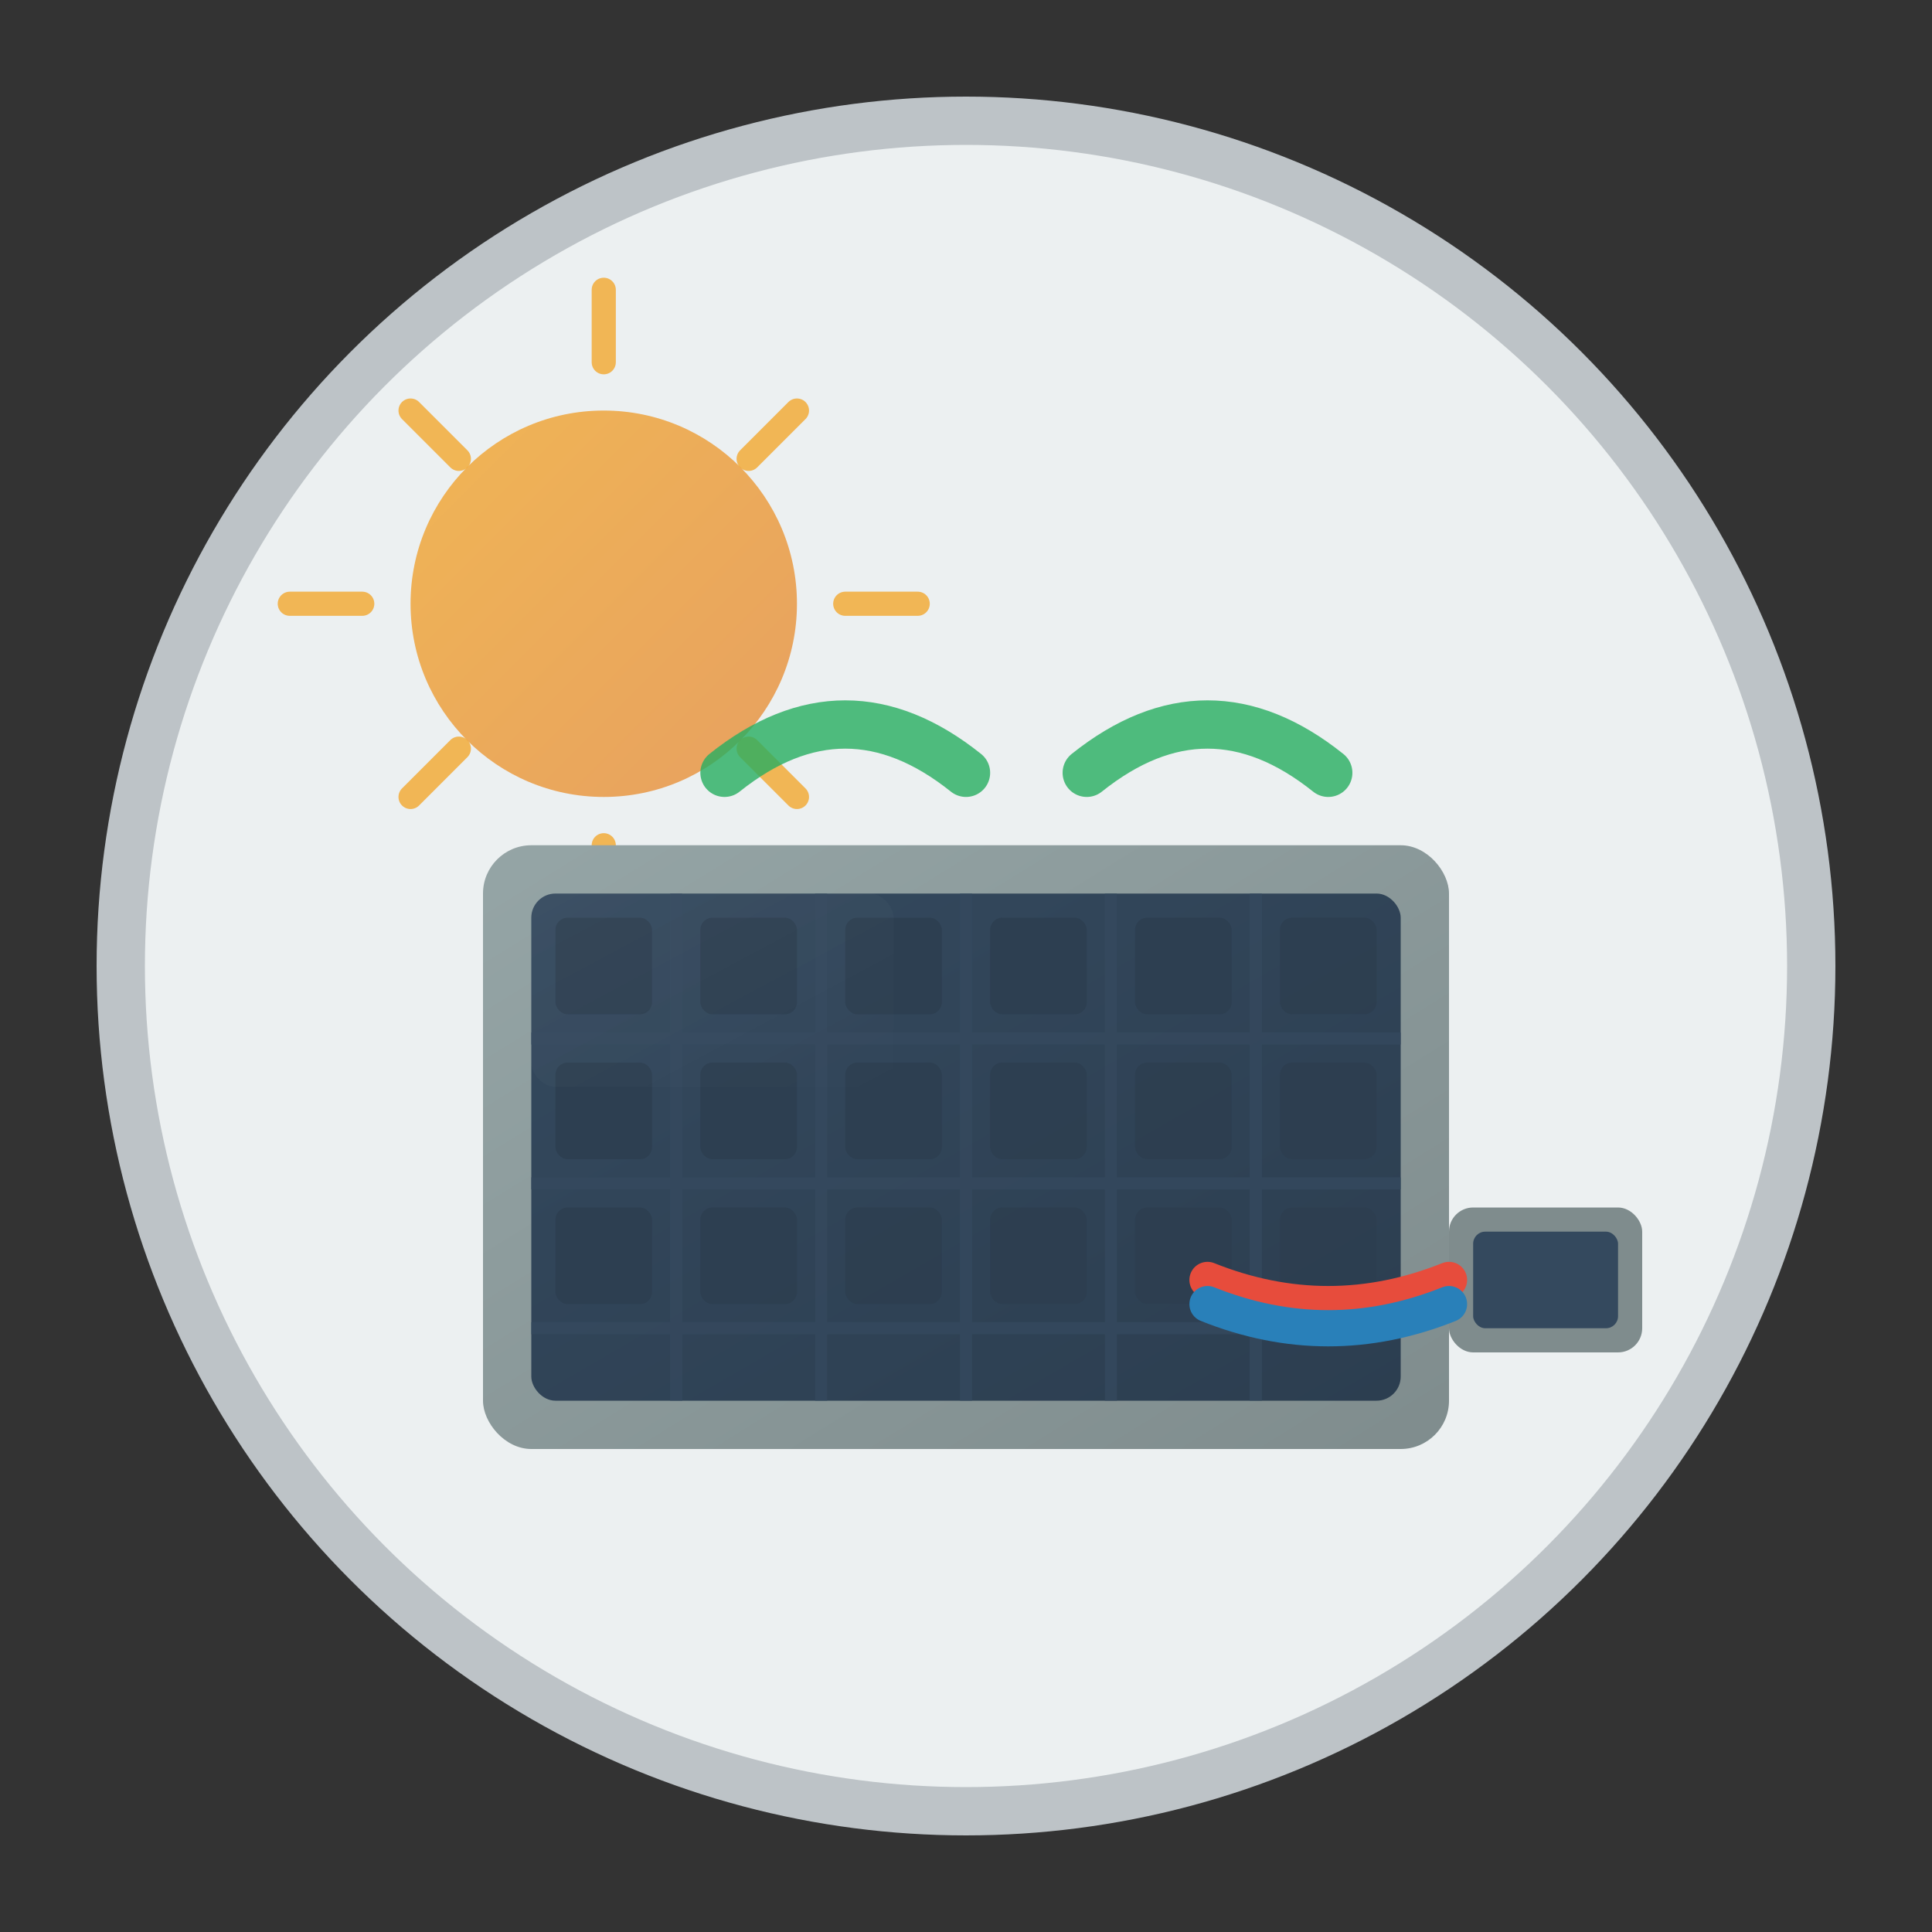
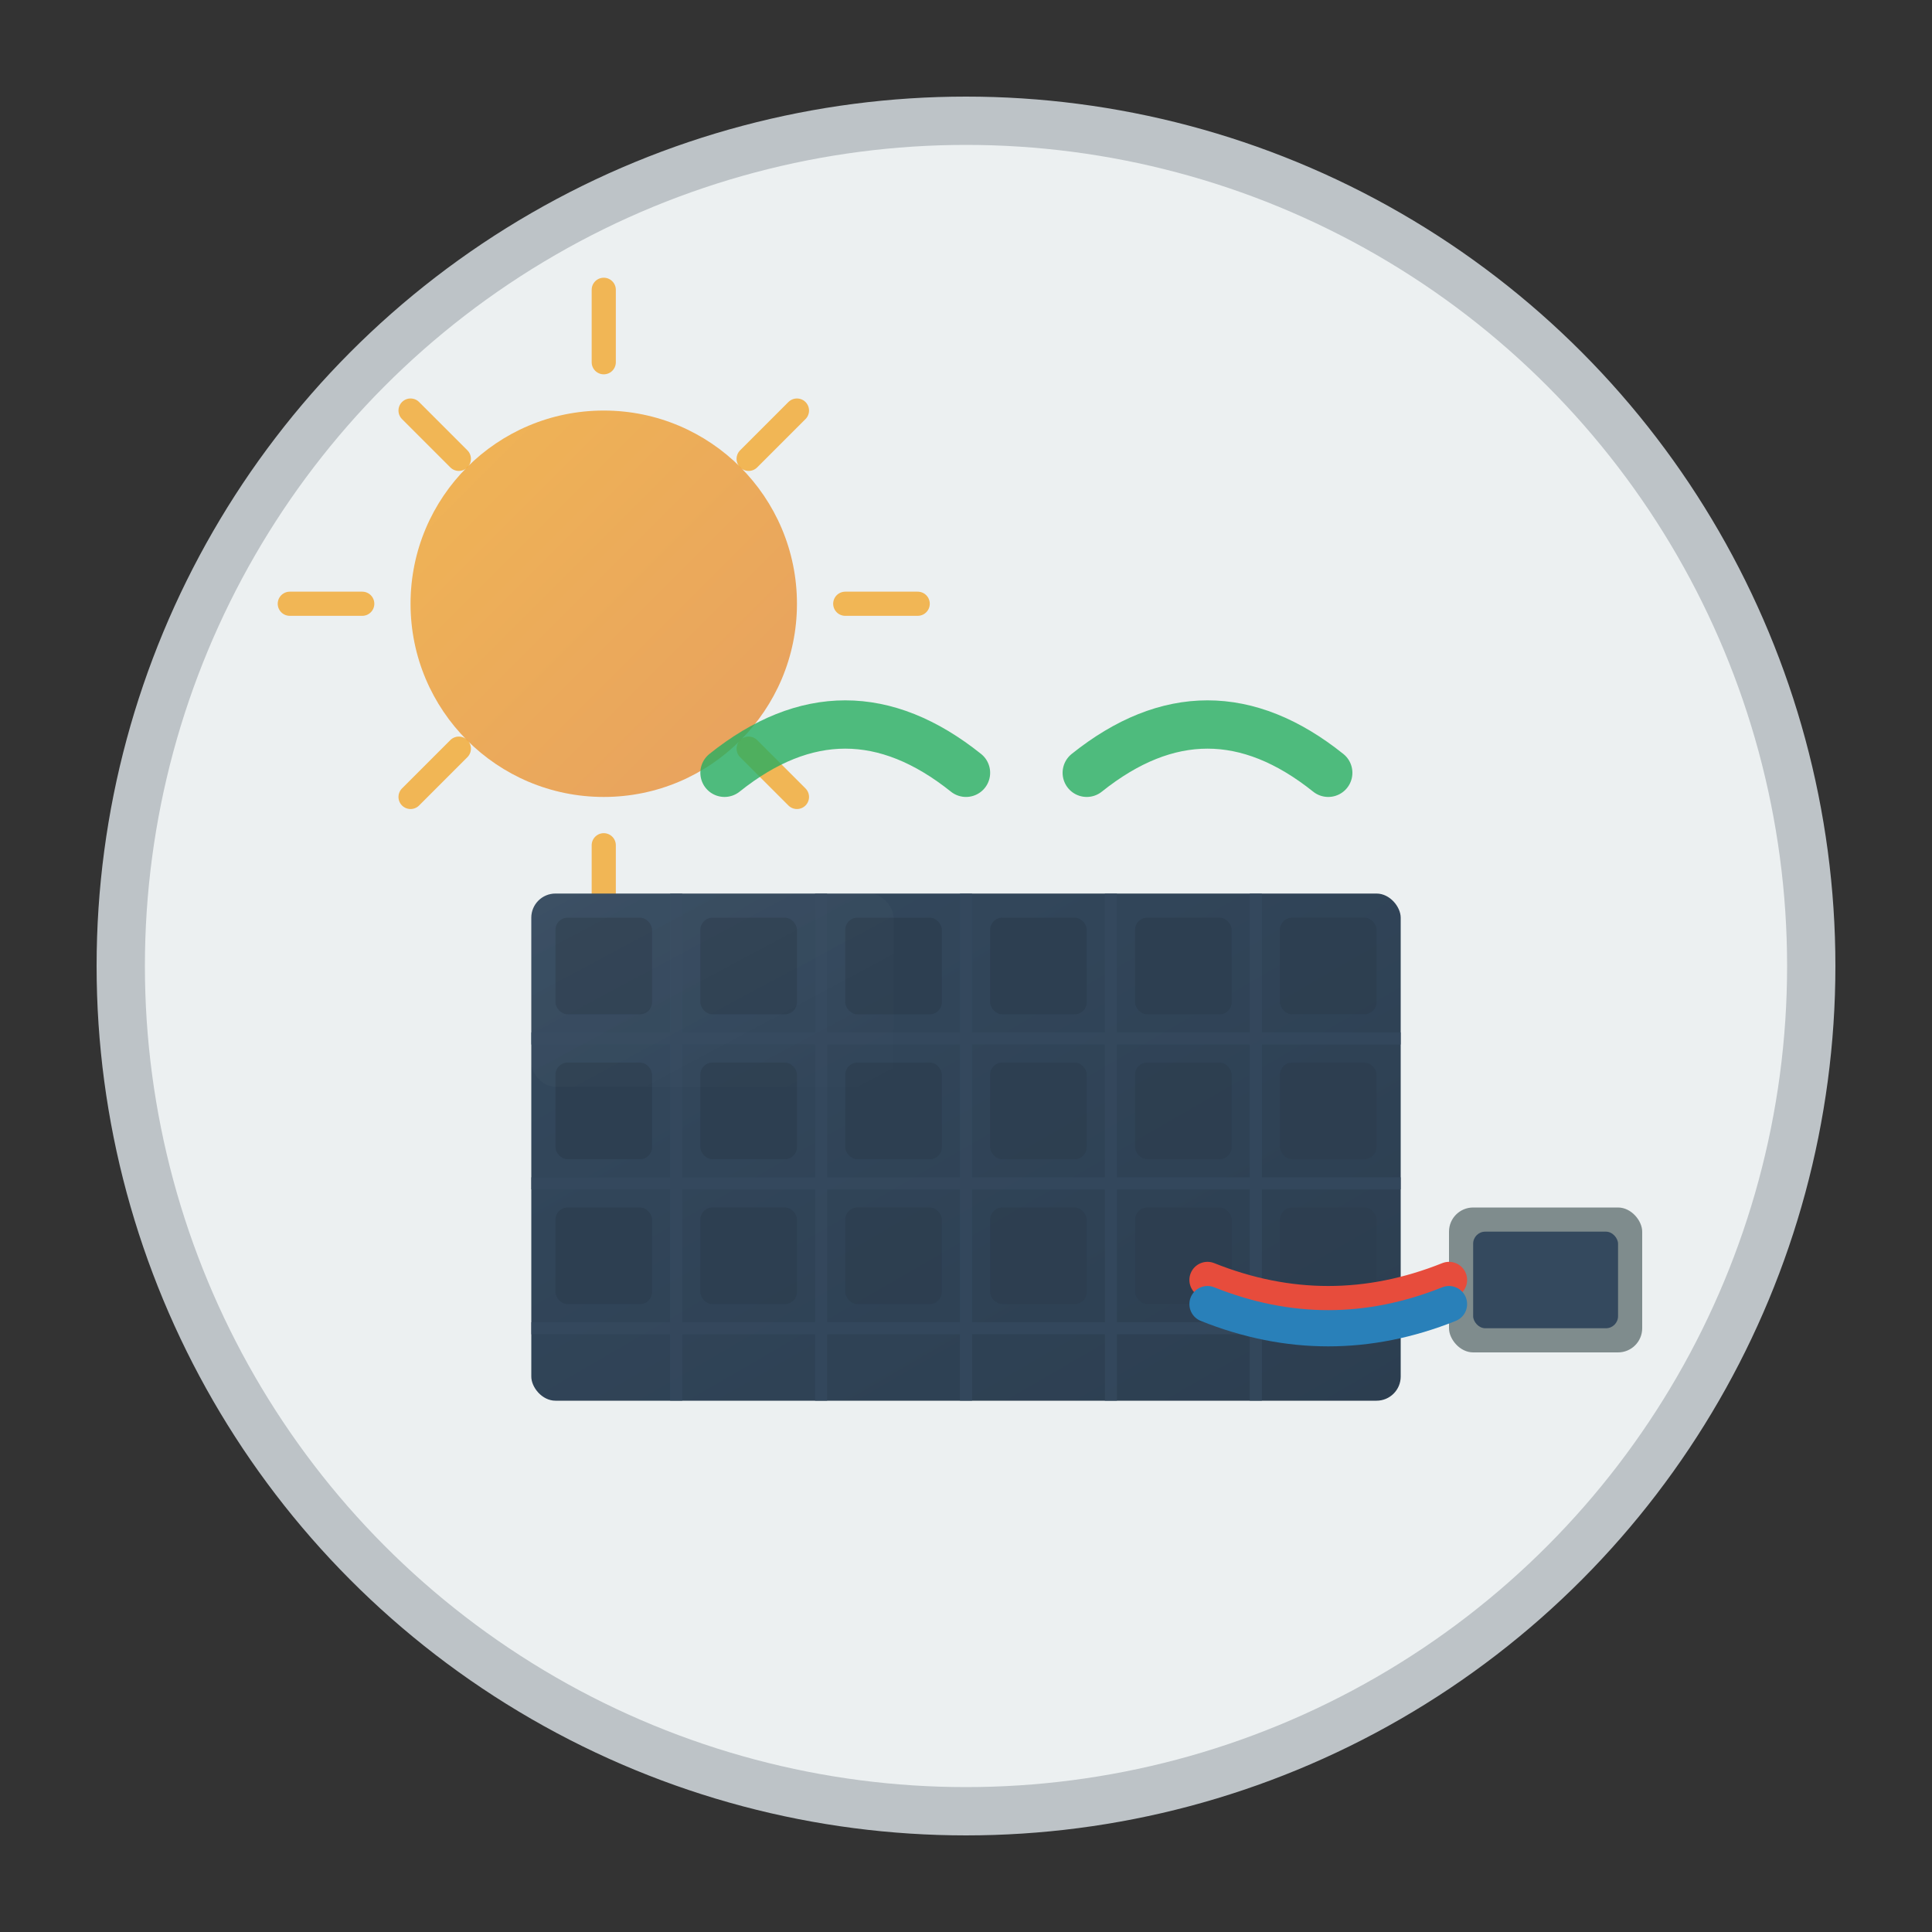
<svg xmlns="http://www.w3.org/2000/svg" width="80" height="80" viewBox="0 0 80 80" fill="none">
  <rect x="0" y="0" width="80" height="80" fill="#333333" stroke="none" />
  <defs>
    <linearGradient id="panelGradient" x1="0%" y1="0%" x2="100%" y2="100%">
      <stop offset="0%" style="stop-color:#34495e;stop-opacity:1" />
      <stop offset="100%" style="stop-color:#2c3e50;stop-opacity:1" />
    </linearGradient>
    <linearGradient id="frameGradient" x1="0%" y1="0%" x2="100%" y2="100%">
      <stop offset="0%" style="stop-color:#95a5a6;stop-opacity:1" />
      <stop offset="100%" style="stop-color:#7f8c8d;stop-opacity:1" />
    </linearGradient>
    <linearGradient id="sunGradient" x1="0%" y1="0%" x2="100%" y2="100%">
      <stop offset="0%" style="stop-color:#f39c12;stop-opacity:1" />
      <stop offset="100%" style="stop-color:#e67e22;stop-opacity:1" />
    </linearGradient>
  </defs>
  <circle cx="40" cy="40" r="35" fill="#ecf0f1" stroke="#bdc3c7" stroke-width="2" />
  <circle cx="25" cy="25" r="8" fill="url(#sunGradient)" opacity="0.7" />
  <g stroke="#f39c12" stroke-width="1" stroke-linecap="round" opacity="0.7">
    <line x1="25" y1="12" x2="25" y2="15" />
    <line x1="33" y1="17" x2="31" y2="19" />
    <line x1="38" y1="25" x2="35" y2="25" />
    <line x1="33" y1="33" x2="31" y2="31" />
    <line x1="25" y1="38" x2="25" y2="35" />
    <line x1="17" y1="33" x2="19" y2="31" />
    <line x1="12" y1="25" x2="15" y2="25" />
    <line x1="17" y1="17" x2="19" y2="19" />
  </g>
-   <rect x="20" y="35" width="40" height="25" rx="2" fill="url(#frameGradient)" />
  <rect x="22" y="37" width="36" height="21" rx="1" fill="url(#panelGradient)" />
  <g stroke="#34495e" stroke-width="0.5" opacity="0.8">
    <line x1="28" y1="37" x2="28" y2="58" />
    <line x1="34" y1="37" x2="34" y2="58" />
    <line x1="40" y1="37" x2="40" y2="58" />
    <line x1="46" y1="37" x2="46" y2="58" />
    <line x1="52" y1="37" x2="52" y2="58" />
    <line x1="22" y1="43" x2="58" y2="43" />
    <line x1="22" y1="49" x2="58" y2="49" />
    <line x1="22" y1="55" x2="58" y2="55" />
  </g>
  <g fill="#2c3e50" opacity="0.9">
    <rect x="23" y="38" width="4" height="4" rx="0.5" />
    <rect x="29" y="38" width="4" height="4" rx="0.5" />
    <rect x="35" y="38" width="4" height="4" rx="0.5" />
    <rect x="41" y="38" width="4" height="4" rx="0.5" />
    <rect x="47" y="38" width="4" height="4" rx="0.5" />
    <rect x="53" y="38" width="4" height="4" rx="0.5" />
    <rect x="23" y="44" width="4" height="4" rx="0.5" />
    <rect x="29" y="44" width="4" height="4" rx="0.5" />
    <rect x="35" y="44" width="4" height="4" rx="0.5" />
    <rect x="41" y="44" width="4" height="4" rx="0.5" />
    <rect x="47" y="44" width="4" height="4" rx="0.5" />
    <rect x="53" y="44" width="4" height="4" rx="0.5" />
    <rect x="23" y="50" width="4" height="4" rx="0.5" />
    <rect x="29" y="50" width="4" height="4" rx="0.5" />
    <rect x="35" y="50" width="4" height="4" rx="0.5" />
    <rect x="41" y="50" width="4" height="4" rx="0.5" />
    <rect x="47" y="50" width="4" height="4" rx="0.5" />
    <rect x="53" y="50" width="4" height="4" rx="0.5" />
  </g>
  <g stroke="#27ae60" stroke-width="2" stroke-linecap="round" opacity="0.8">
    <path d="M30 32 Q35 28 40 32" fill="none" />
    <path d="M45 32 Q50 28 55 32" fill="none" />
  </g>
  <rect x="60" y="50" width="8" height="6" rx="1" fill="#7f8c8d" />
  <rect x="61" y="51" width="6" height="4" rx="0.5" fill="#34495e" />
  <g stroke="#e74c3c" stroke-width="1.5" stroke-linecap="round">
    <path d="M60 53 Q55 55 50 53" fill="none" />
  </g>
  <g stroke="#2980b9" stroke-width="1.5" stroke-linecap="round">
    <path d="M60 54 Q55 56 50 54" fill="none" />
  </g>
  <rect x="22" y="37" width="15" height="8" rx="1" fill="url(#reflectionGradient)" opacity="0.1" />
  <defs>
    <linearGradient id="reflectionGradient" x1="0%" y1="0%" x2="100%" y2="100%">
      <stop offset="0%" style="stop-color:#ffffff;stop-opacity:0.4" />
      <stop offset="100%" style="stop-color:#ffffff;stop-opacity:0" />
    </linearGradient>
  </defs>
</svg>